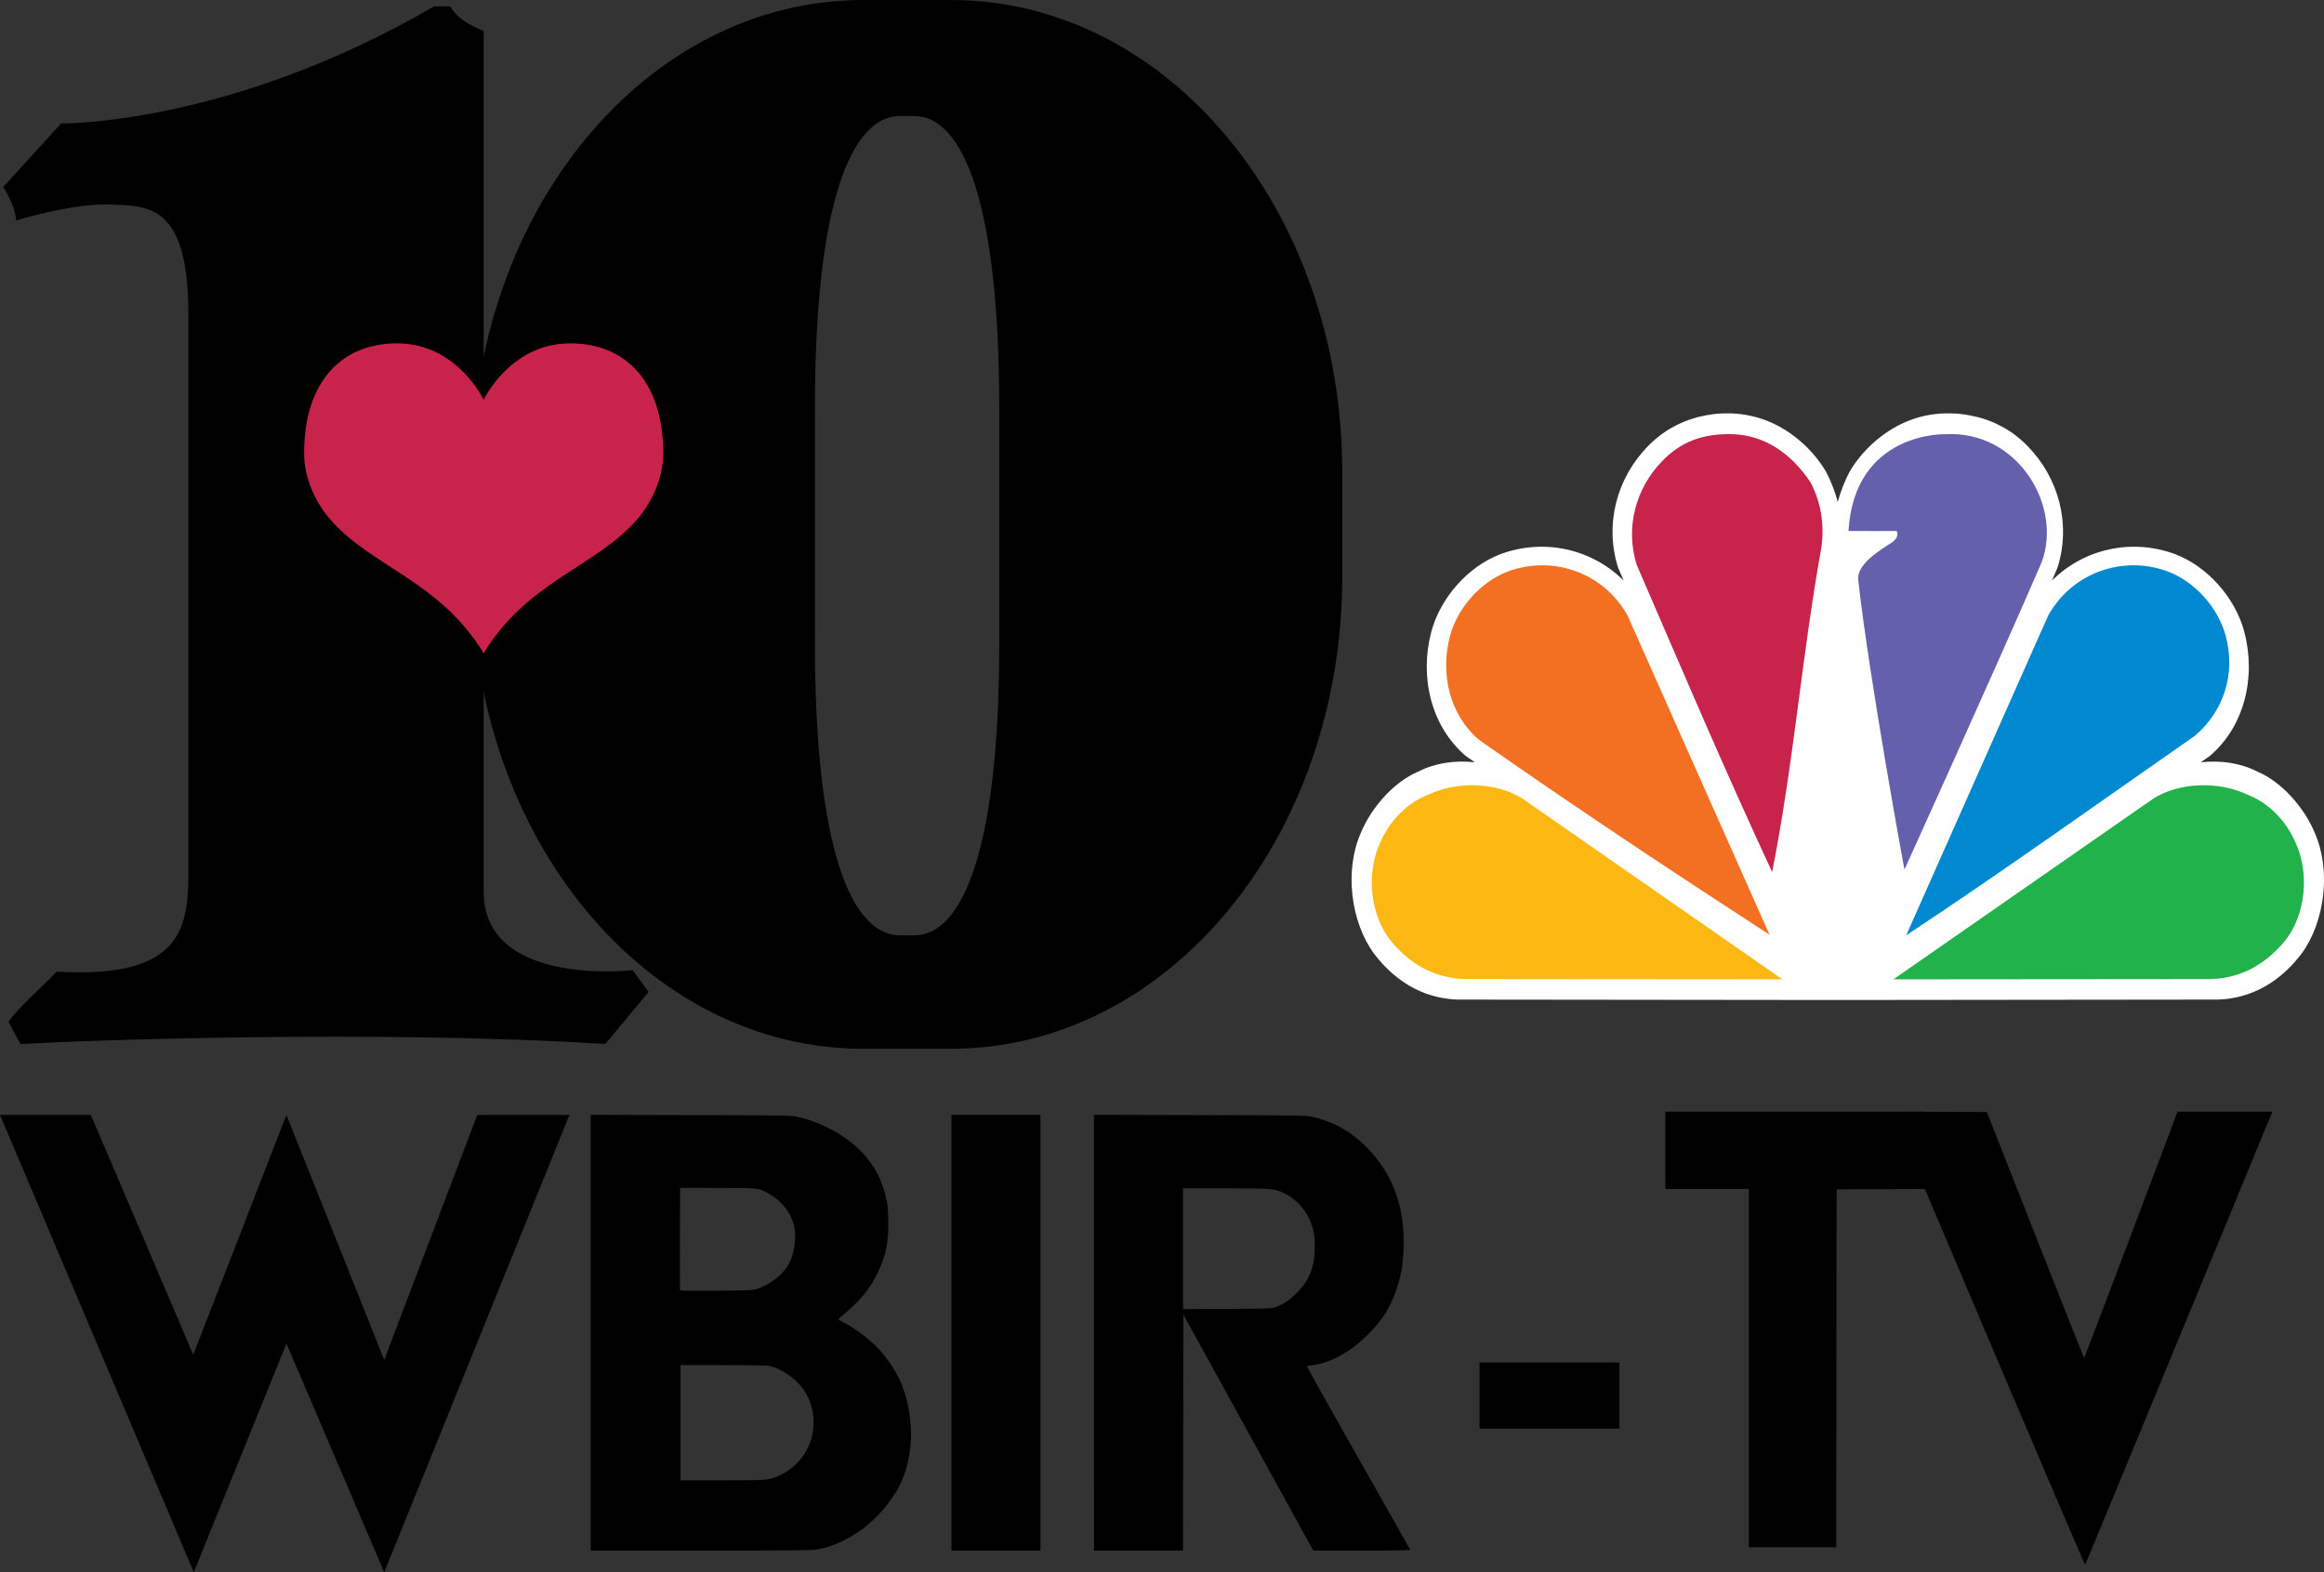
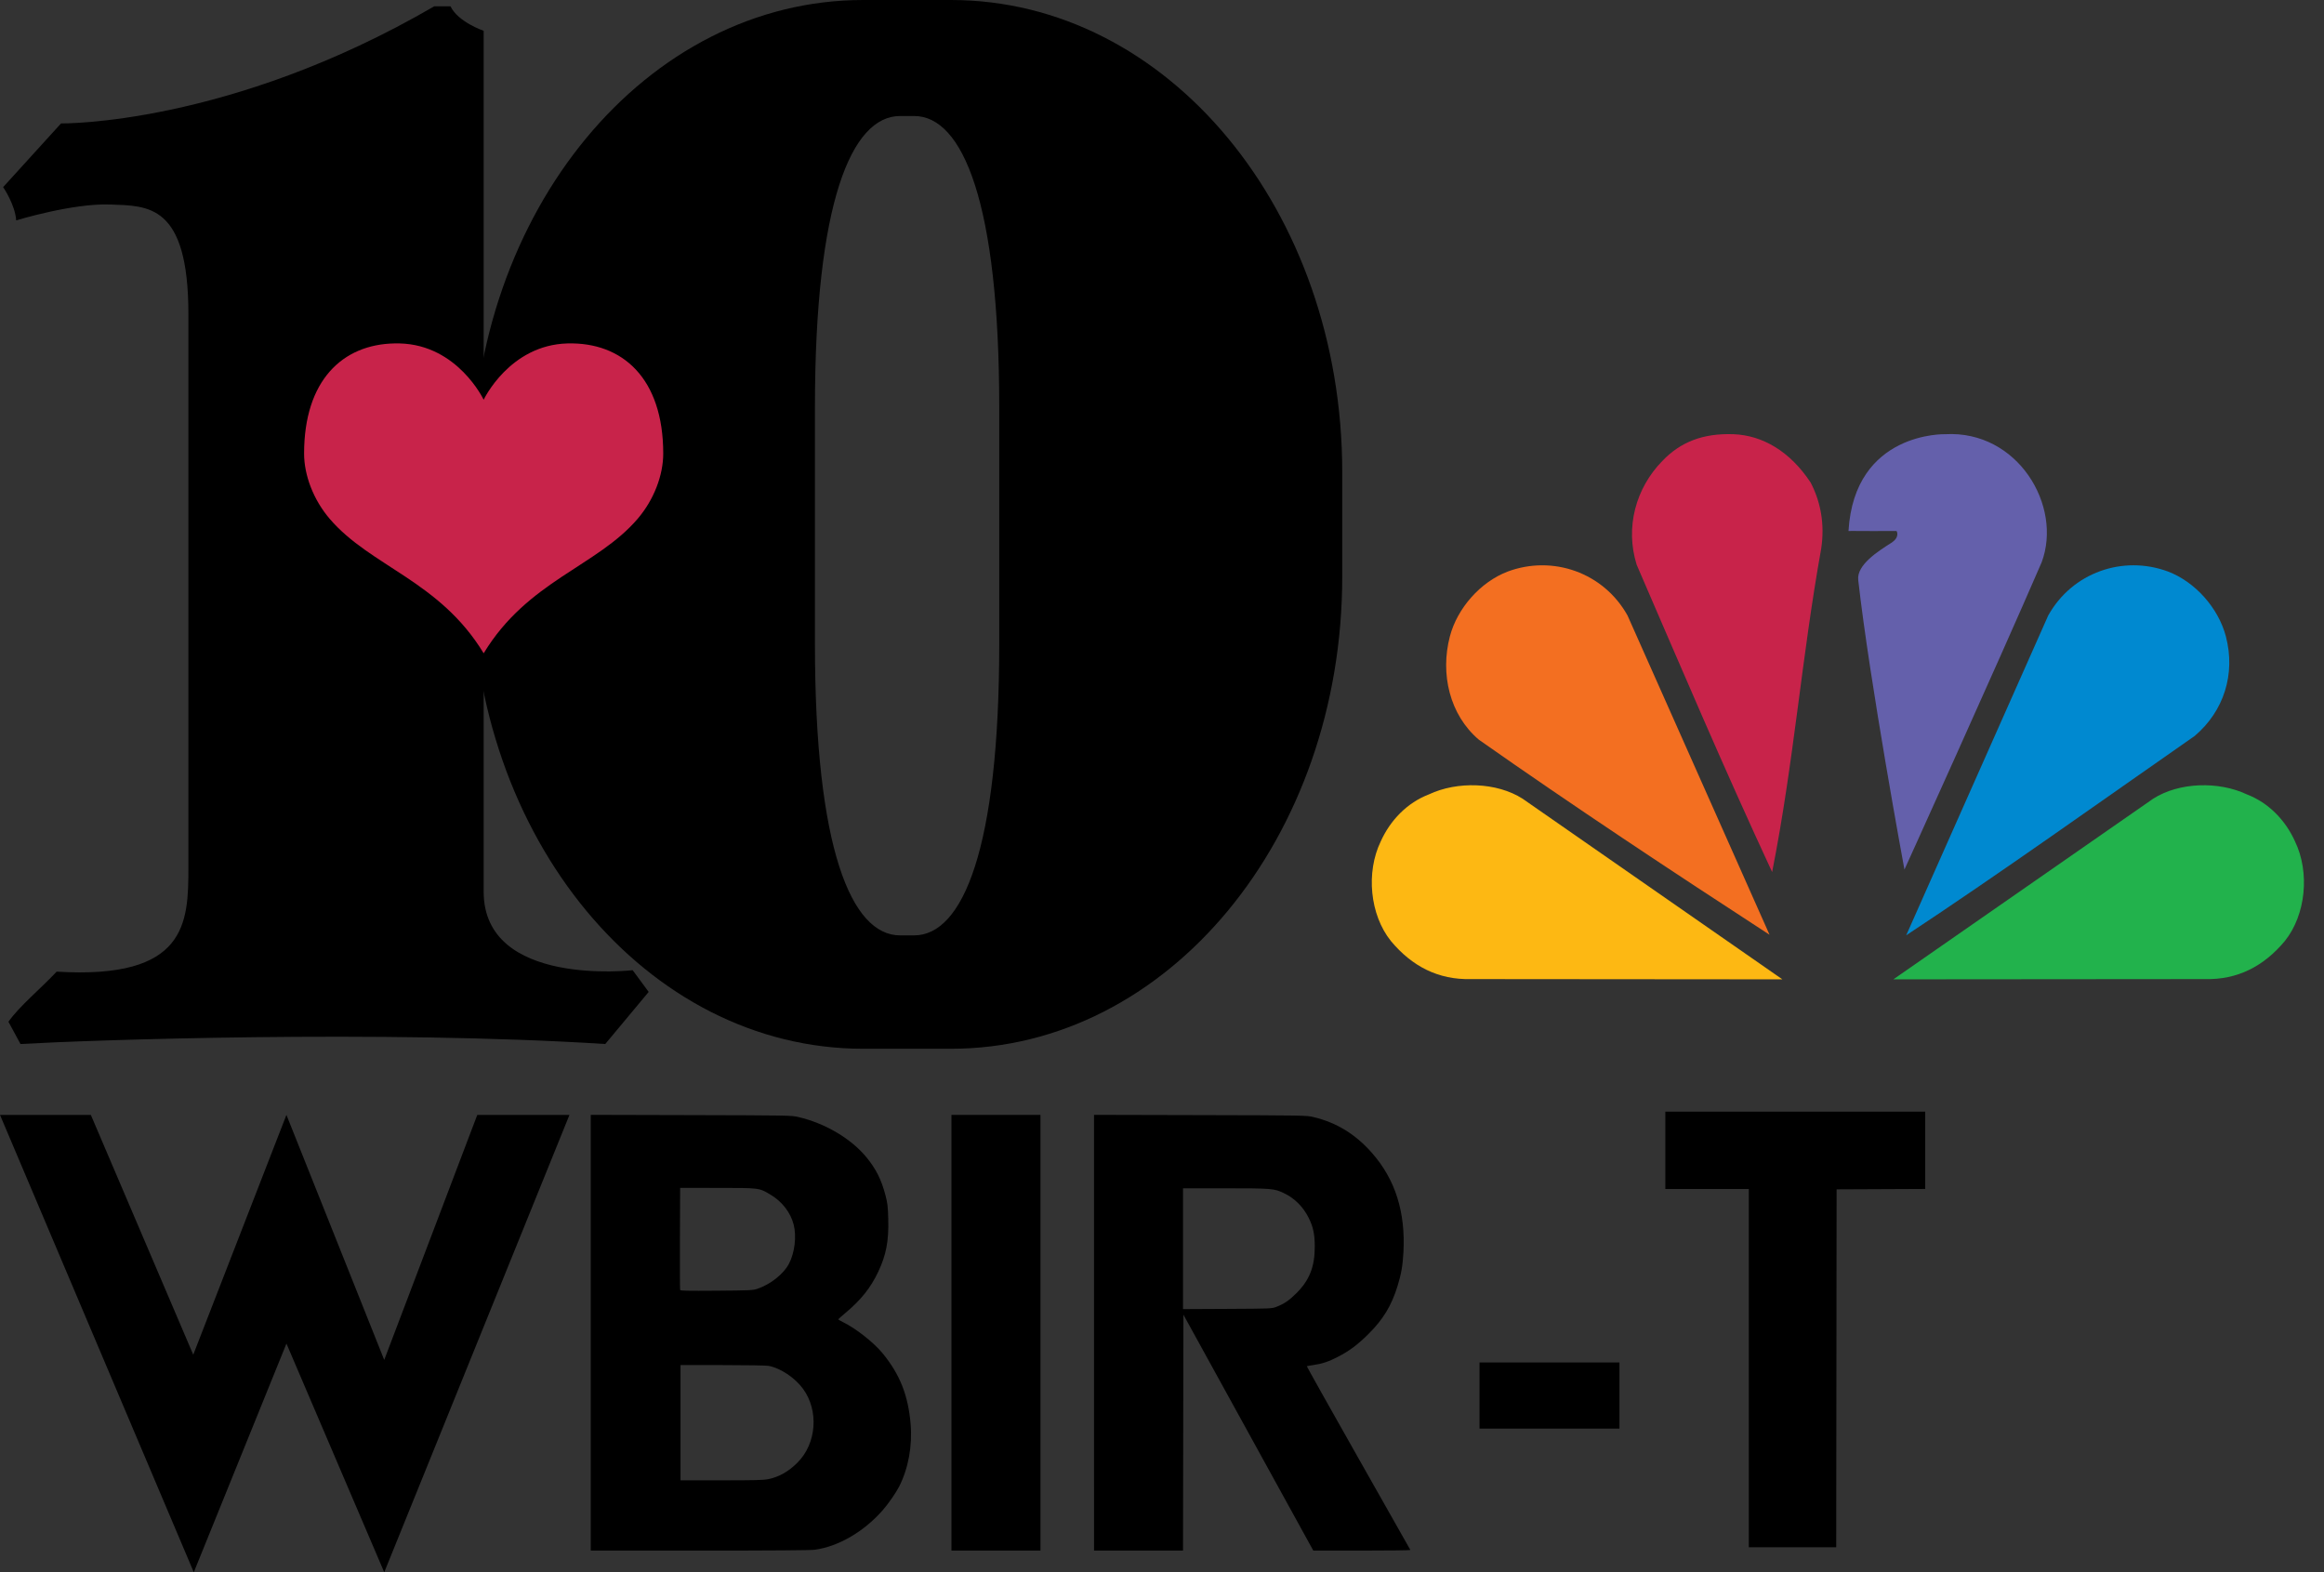
<svg xmlns="http://www.w3.org/2000/svg" xmlns:ns1="http://www.inkscape.org/namespaces/inkscape" xmlns:ns2="http://sodipodi.sourceforge.net/DTD/sodipodi-0.dtd" width="208.577mm" height="141.104mm" viewBox="0 0 208.577 141.104" version="1.1" id="svg9511" ns1:version="1.1 (c68e22c387, 2021-05-23)" ns2:docname="WBIR_2008.svg">
  <rect x="0" y="0" width="208.577" height="141.104" fill="#333333" stroke="none" />
  <ns2:namedview id="namedview9513" pagecolor="#505050" bordercolor="#eeeeee" borderopacity="1" ns1:pageshadow="0" ns1:pageopacity="0" ns1:pagecheckerboard="0" ns1:document-units="mm" showgrid="false" ns1:zoom="0.70048013" ns1:cx="483.23997" ns1:cy="313.3565" ns1:window-width="1366" ns1:window-height="715" ns1:window-x="-8" ns1:window-y="-8" ns1:window-maximized="1" ns1:current-layer="svg9511" />
  <defs id="defs9508" />
  <path ns2:nodetypes="ccccscccccczssccc" id="path847" d="m 1.839,93.697 c 5.984,-0.35 32.437,-1.28 52.482,0 l 3.897,-4.676 -1.437,-1.95 c 0,0 -13.373,1.554 -13.373,-7.045 V 2.763 c 0,0 -2.298,-0.778 -2.976,-2.197 H 38.971 C 20.522,11.301 5.477,11.077 5.477,11.077 l -5.196,5.716 c 0,0 1.077,1.564 1.171,2.986 0,0 5.064,-1.555 8.442,-1.425 3.378,0.13 7.015,-0.084 7.015,9.853 v 49.641 c 0,4.991 -0.132,10.068 -11.823,9.353 -1.41,1.504 -3.367,3.12 -4.329,4.498 z" style="display:inline;fill:#000000;fill-opacity:1;stroke:none;stroke-width:0.348px;stroke-linecap:butt;stroke-linejoin:miter;stroke-opacity:1" />
  <path ns2:nodetypes="ssssssssssssssssss" d="M 77.472,0 C 58.018,0 42.357,18.905 42.357,42.389 v 9.344 c 0,23.484 15.662,42.39 35.115,42.39 h 7.878 c 19.454,0 35.115,-18.906 35.115,-42.39 v -9.344 C 120.465,18.905 104.804,0 85.35,0 Z m 3.307,10.412 h 1.264 c 4.378,0 7.639,7.811 7.639,26.174 v 21.187 c 0,18.363 -3.261,26.174 -7.639,26.174 h -1.264 c -4.378,0 -7.639,-7.811 -7.639,-26.174 v -21.187 c 0,-18.363 3.261,-26.174 7.639,-26.174 z" style="fill:#000000;fill-opacity:1;fill-rule:evenodd;stroke:none;stroke-width:6.836;stroke-linecap:round;paint-order:stroke fill markers;stop-color:#000000" id="rect897-5" />
  <path d="m 35.427,30.82 c -4.702,0.079 -8.135,3.341 -8.135,9.885 -1.3e-5,1.936 0.828,4.14 2.301,5.861 3.666,4.282 9.866,5.551 13.816,12.065 3.95,-6.514 10.15,-7.783 13.815,-12.065 1.473,-1.72 2.301,-3.925 2.301,-5.861 -3e-5,-6.755 -3.657,-10.013 -8.593,-9.883 -5.201,0.137 -7.524,5.053 -7.524,5.053 0,0 -2.323,-4.916 -7.524,-5.053 -0.154,-0.004 -0.307,-0.005 -0.459,-0.003 z" style="fill:#c8234a;fill-opacity:1;stroke:none;stroke-width:0.348px;stroke-linecap:butt;stroke-linejoin:miter;stroke-opacity:1" id="path851" />
  <path style="fill:#000000;fill-opacity:1;stroke:none;stroke-width:0.363;stroke-linecap:square;paint-order:markers fill stroke" d="m 0,100.059 h 8.153 l 9.191,21.522 8.363,-21.522 8.777,21.989 8.351,-21.989 h 8.274 l -16.624,41.046 -8.777,-20.523 -8.316,20.523 z" id="path888" ns2:nodetypes="ccccccccccc" />
  <path style="fill:#000000;fill-opacity:1;stroke:none;stroke-width:0.378;stroke-linecap:square;paint-order:markers fill stroke" d="m 53.019,119.606 v -19.552 l 8.995,0.023 c 8.829,0.023 9.006,0.026 9.631,0.171 2.412,0.561 4.736,1.934 6.119,3.616 0.858,1.044 1.347,2.022 1.709,3.42 0.185,0.717 0.215,0.972 0.247,2.127 0.054,1.961 -0.188,3.228 -0.905,4.738 -0.681,1.434 -1.538,2.508 -2.928,3.674 -0.35,0.293 -0.644,0.552 -0.653,0.576 -0.009,0.023 0.179,0.138 0.418,0.255 1.168,0.571 2.759,1.823 3.564,2.804 1.543,1.879 2.288,3.757 2.509,6.322 0.17,1.978 -0.197,3.993 -1.028,5.635 -0.277,0.548 -0.981,1.562 -1.47,2.118 -1.704,1.937 -3.965,3.255 -6.093,3.551 -0.366,0.051 -3.752,0.076 -10.33,0.076 h -9.785 z m 15.951,13.137 c 0.964,-0.2 1.801,-0.676 2.607,-1.483 1.713,-1.716 1.93,-4.66 0.489,-6.627 -0.723,-0.987 -2.018,-1.85 -3.077,-2.051 -0.213,-0.04 -1.955,-0.07 -4.14,-0.07 h -3.772 v 5.171 5.171 h 3.679 c 3.062,0 3.768,-0.018 4.214,-0.111 z m -0.995,-17.078 c 1.186,-0.401 2.357,-1.332 2.838,-2.257 0.513,-0.986 0.689,-2.458 0.418,-3.504 -0.283,-1.093 -1.035,-2.064 -2.078,-2.686 -1.036,-0.617 -0.947,-0.605 -4.754,-0.607 l -3.357,-0.001 -0.018,4.533 c -0.01,2.493 -0.002,4.575 0.017,4.626 0.029,0.075 0.656,0.087 3.27,0.067 3.036,-0.024 3.261,-0.035 3.664,-0.171 z" id="path890" />
  <path style="fill:#000000;fill-opacity:1;stroke:none;stroke-width:0.378;stroke-linecap:square;paint-order:markers fill stroke" d="m 85.392,119.608 v -19.55 h 3.994 3.994 v 19.55 19.55 h -3.994 -3.994 z" id="path892" />
  <path style="fill:#000000;fill-opacity:1;stroke:none;stroke-width:0.378;stroke-linecap:square;paint-order:markers fill stroke" d="m 98.186,119.606 v -19.552 l 9.525,0.023 c 9.433,0.023 9.531,0.024 10.161,0.174 2.072,0.492 3.768,1.528 5.25,3.208 2.106,2.387 3.034,5.323 2.833,8.959 -0.065,1.178 -0.201,1.949 -0.528,3.004 -0.548,1.766 -1.285,2.982 -2.603,4.293 -0.973,0.968 -1.694,1.508 -2.74,2.052 -0.831,0.432 -1.427,0.632 -2.217,0.742 -0.303,0.042 -0.565,0.09 -0.58,0.106 -0.016,0.016 2.062,3.721 4.618,8.233 2.556,4.512 4.66,8.228 4.676,8.258 0.016,0.029 -1.938,0.053 -4.343,0.053 h -4.372 l -5.828,-10.586 -5.828,-10.586 -0.018,10.586 -0.018,10.586 h -3.993 -3.993 z m 16.359,-2.317 c 0.68,-0.257 1.16,-0.583 1.803,-1.223 1.174,-1.169 1.651,-2.375 1.651,-4.179 0,-1.118 -0.135,-1.757 -0.545,-2.585 -0.497,-1.003 -1.278,-1.778 -2.254,-2.236 -0.856,-0.402 -1.062,-0.418 -5.226,-0.419 l -3.799,-10e-4 v 5.421 5.421 l 3.976,-0.02 c 3.921,-0.02 3.982,-0.022 4.395,-0.179 z" id="path894" />
  <path style="fill:#000000;fill-opacity:1;stroke:none;stroke-width:0.381;stroke-linecap:square;paint-order:markers fill stroke" d="m 132.786,125.243 v -2.968 h 6.279 6.279 v 2.968 2.968 h -6.279 -6.279 z" id="path896" />
  <path style="fill:#000000;fill-opacity:1;stroke:none;stroke-width:0.378;stroke-linecap:square;paint-order:markers fill stroke" d="m 156.954,122.784 v -16.078 h -3.746 -3.746 v -3.471 -3.471 h 11.662 11.662 v 3.47 3.47 l -3.976,0.018 -3.976,0.018 -0.018,16.06 -0.018,16.06 h -3.922 -3.922 z" id="path898" />
-   <path style="fill:#000000;fill-opacity:1;stroke:none;stroke-width:0.378;stroke-linecap:square;paint-order:markers fill stroke" d="m 178.504,120.257 c -4.723,-11.123 -8.61,-20.284 -8.638,-20.358 -0.05,-0.131 0.05,-0.134 4.201,-0.116 l 4.252,0.018 0.754,1.912 c 0.415,1.052 2.369,6.016 4.344,11.031 1.975,5.015 3.609,9.119 3.633,9.119 0.023,-1.5e-4 1.919,-4.972 4.212,-11.047 l 4.17,-11.047 4.253,-0.001 4.253,-0.001 -0.166,0.407 c -1.314,3.232 -16.597,40.225 -16.632,40.26 -0.027,0.026 -3.913,-9.053 -8.636,-20.176 z" id="path900" />
-   <path id="path5264" ns1:connector-curvature="0" d="m 154.821,37.098 c -0.265,0.005 -0.534,0.018 -0.798,0.043 -0.077,0.007 -0.152,0.017 -0.229,0.026 -0.427,0.05 -0.847,0.13 -1.264,0.233 -0.03,0.007 -0.063,0.01 -0.093,0.017 -0.051,0.013 -0.102,0.029 -0.153,0.043 -0.144,0.039 -0.282,0.084 -0.424,0.13 -0.077,0.025 -0.153,0.051 -0.229,0.078 -0.036,0.013 -0.074,0.021 -0.11,0.035 -0.108,0.039 -0.216,0.078 -0.322,0.121 -0.088,0.035 -0.176,0.074 -0.263,0.112 -0.063,0.027 -0.124,0.058 -0.187,0.086 -0.039,0.018 -0.08,0.034 -0.119,0.052 -0.086,0.041 -0.169,0.086 -0.254,0.13 -0.108,0.056 -0.216,0.113 -0.322,0.173 -0.068,0.038 -0.137,0.073 -0.204,0.112 -0.023,0.013 -0.045,0.029 -0.068,0.043 -0.099,0.06 -0.2,0.126 -0.297,0.19 -0.101,0.066 -0.199,0.137 -0.297,0.207 -0.042,0.03 -0.086,0.056 -0.127,0.086 -0.026,0.019 -0.051,0.041 -0.076,0.061 -0.127,0.097 -0.251,0.199 -0.373,0.302 -0.116,0.098 -0.228,0.198 -0.34,0.302 -0.126,0.118 -0.254,0.237 -0.373,0.363 -2.76,2.821 -3.918,6.944 -2.681,10.891 0.168,0.388 0.333,0.778 0.501,1.167 -2.866,-2.852 -7.162,-3.815 -11.056,-2.368 -2.942,1.12 -5.418,3.961 -6.211,6.993 -1.06,4.046 -0.021,8.461 3.105,11.124 0.267,0.188 0.538,0.374 0.806,0.562 -1.765,-0.202 -3.59,0.066 -5.099,0.847 -2.159,0.911 -4.199,3.214 -5.142,5.515 -1.47,3.352 -0.897,7.956 1.196,10.813 2.08,2.74 4.864,4.218 8.12,4.123 l 31.335,0.034 v 0 h 4.337 -0.001 l 31.335,-0.034 c 0.204,0.005 0.403,0.007 0.603,0 2.996,-0.094 5.567,-1.555 7.517,-4.123 2.093,-2.857 2.666,-7.461 1.196,-10.813 -0.943,-2.301 -2.983,-4.604 -5.142,-5.515 -1.509,-0.781 -3.334,-1.049 -5.099,-0.847 0.268,-0.188 0.539,-0.374 0.806,-0.562 3.127,-2.664 4.165,-7.079 3.105,-11.124 -0.792,-3.032 -3.269,-5.873 -6.211,-6.993 -3.893,-1.447 -8.19,-0.484 -11.056,2.368 0.168,-0.389 0.333,-0.779 0.501,-1.167 1.237,-3.947 0.079,-8.07 -2.681,-10.891 -0.113,-0.119 -0.23,-0.234 -0.348,-0.346 -0.008,-0.007 -0.018,-0.01 -0.025,-0.017 -0.057,-0.053 -0.112,-0.104 -0.17,-0.156 -0.056,-0.05 -0.113,-0.099 -0.17,-0.147 -0.122,-0.103 -0.246,-0.206 -0.373,-0.302 -0.026,-0.019 -0.05,-0.041 -0.076,-0.061 -0.103,-0.077 -0.208,-0.153 -0.314,-0.225 -0.036,-0.024 -0.074,-0.045 -0.11,-0.069 -0.097,-0.064 -0.198,-0.13 -0.297,-0.19 -0.047,-0.029 -0.097,-0.059 -0.144,-0.086 -0.093,-0.054 -0.186,-0.105 -0.28,-0.156 -0.057,-0.03 -0.113,-0.057 -0.169,-0.086 -0.085,-0.044 -0.168,-0.088 -0.254,-0.13 -0.067,-0.032 -0.136,-0.065 -0.204,-0.095 -0.079,-0.035 -0.158,-0.071 -0.238,-0.104 -0.079,-0.033 -0.158,-0.064 -0.238,-0.095 -0.07,-0.027 -0.141,-0.052 -0.212,-0.078 -0.089,-0.033 -0.18,-0.065 -0.272,-0.095 -0.062,-0.021 -0.124,-0.041 -0.187,-0.06 -0.102,-0.031 -0.202,-0.058 -0.305,-0.086 -0.051,-0.013 -0.102,-0.03 -0.153,-0.043 -0.03,-0.008 -0.063,-0.01 -0.094,-0.017 -0.417,-0.103 -0.838,-0.183 -1.264,-0.233 -0.023,-0.003 -0.046,-0.007 -0.068,-0.008 -0.149,-0.017 -0.292,-0.033 -0.441,-0.043 -0.012,-7.5e-4 -0.023,7.5e-4 -0.034,0 -0.16,-0.01 -0.323,-0.015 -0.484,-0.017 -0.171,-0.003 -0.338,-0.005 -0.509,0 -0.311,0.01 -0.625,0.03 -0.933,0.069 -0.925,0.116 -1.828,0.367 -2.681,0.743 -1.941,0.858 -3.775,2.457 -4.929,4.408 -0.112,0.216 -0.222,0.435 -0.322,0.657 -0.204,0.444 -0.381,0.905 -0.535,1.374 -0.075,0.229 -0.151,0.456 -0.212,0.692 -0.061,-0.234 -0.129,-0.463 -0.204,-0.692 -0.154,-0.469 -0.331,-0.93 -0.535,-1.374 -0.101,-0.222 -0.211,-0.441 -0.322,-0.657 -1.155,-1.951 -2.988,-3.55 -4.93,-4.408 -1.137,-0.502 -2.372,-0.773 -3.615,-0.813 -0.17,-0.005 -0.337,-0.003 -0.508,4.5e-4 z" style="display:inline;fill:#ffffff;stroke:none;stroke-width:0.148" />
  <path ns2:nodetypes="zcccccz" id="path3348-8" ns1:connector-curvature="0" d="m 155.538,38.968 c -2.678,-0.088 -4.714,0.684 -6.355,2.413 -2.36,2.413 -3.349,5.934 -2.291,9.309 4.128,9.546 7.778,18.146 12.156,27.574 1.954,-9.875 2.619,-19.096 4.407,-29.052 0.324,-2.177 -0.048,-4.163 -0.945,-5.895 -1.828,-2.773 -4.294,-4.262 -6.972,-4.35 z" style="fill:#c8234a;fill-opacity:1;stroke:none;stroke-width:0.148" />
  <path id="path3352-7" ns1:connector-curvature="0" d="m 146.072,55.245 12.743,28.647 c -8.719,-5.666 -17.646,-11.572 -26.09,-17.507 -2.615,-2.22 -3.485,-5.9 -2.599,-9.272 0.663,-2.527 2.739,-4.888 5.199,-5.822 4.04,-1.496 8.597,0.092 10.748,3.954" style="fill:#f36f21;fill-opacity:1;stroke:none;stroke-width:0.148" />
  <path ns2:nodetypes="ccccccc" id="path3356-7" ns1:connector-curvature="0" d="m 123.917,75.519 c -1.334,2.771 -0.98,6.576 0.919,8.938 1.888,2.264 4.244,3.491 7.198,3.413 l 27.933,0.023 -23.317,-16.213 c -2.323,-1.483 -5.863,-1.586 -8.406,-0.387 -1.96,0.753 -3.471,2.325 -4.327,4.227" style="fill:#fdb813;fill-opacity:1;stroke:none;stroke-width:0.148" />
  <path ns2:nodetypes="sczscssccs" d="m 174.589,38.968 c 0,0 -8.15,-0.258 -8.689,8.689 0,0 0.407,-0.017 1.264,0 0.858,0.017 0.93,-0.01 2.25,0 0.374,0.003 0.801,0 0.801,0 0,0 0.348,0.541 -0.491,1.074 -1.141,0.724 -3.101,1.964 -2.95,3.314 1.022,9.13 4.148,25.997 4.148,25.997 0,0 8.187,-18.034 12.314,-27.575 1.9,-5.082 -2.159,-11.858 -8.647,-11.499 z" style="fill:#6460ab;fill-opacity:1;stroke:none;stroke-width:0.148" id="path6968-9" />
  <path id="path6970-1" ns1:connector-curvature="0" d="m 183.823,55.245 -12.743,28.695 c 8.583,-5.665 17.31,-11.914 25.899,-17.898 2.615,-2.22 3.677,-5.558 2.791,-8.93 -0.663,-2.527 -2.739,-4.888 -5.199,-5.822 -4.04,-1.496 -8.597,0.092 -10.748,3.954" style="fill:#0089d0;fill-opacity:1;stroke:none;stroke-width:0.148" />
  <path ns2:nodetypes="ccccccc" id="path6972-5" ns1:connector-curvature="0" d="m 205.978,75.519 c 1.334,2.771 0.98,6.576 -0.919,8.938 -1.888,2.264 -4.243,3.491 -7.197,3.413 l -27.933,0.023 23.318,-16.213 c 2.323,-1.483 5.863,-1.586 8.406,-0.387 1.959,0.753 3.47,2.325 4.326,4.227" style="fill:#22b24c;fill-opacity:1;stroke:none;stroke-width:0.148" />
</svg>